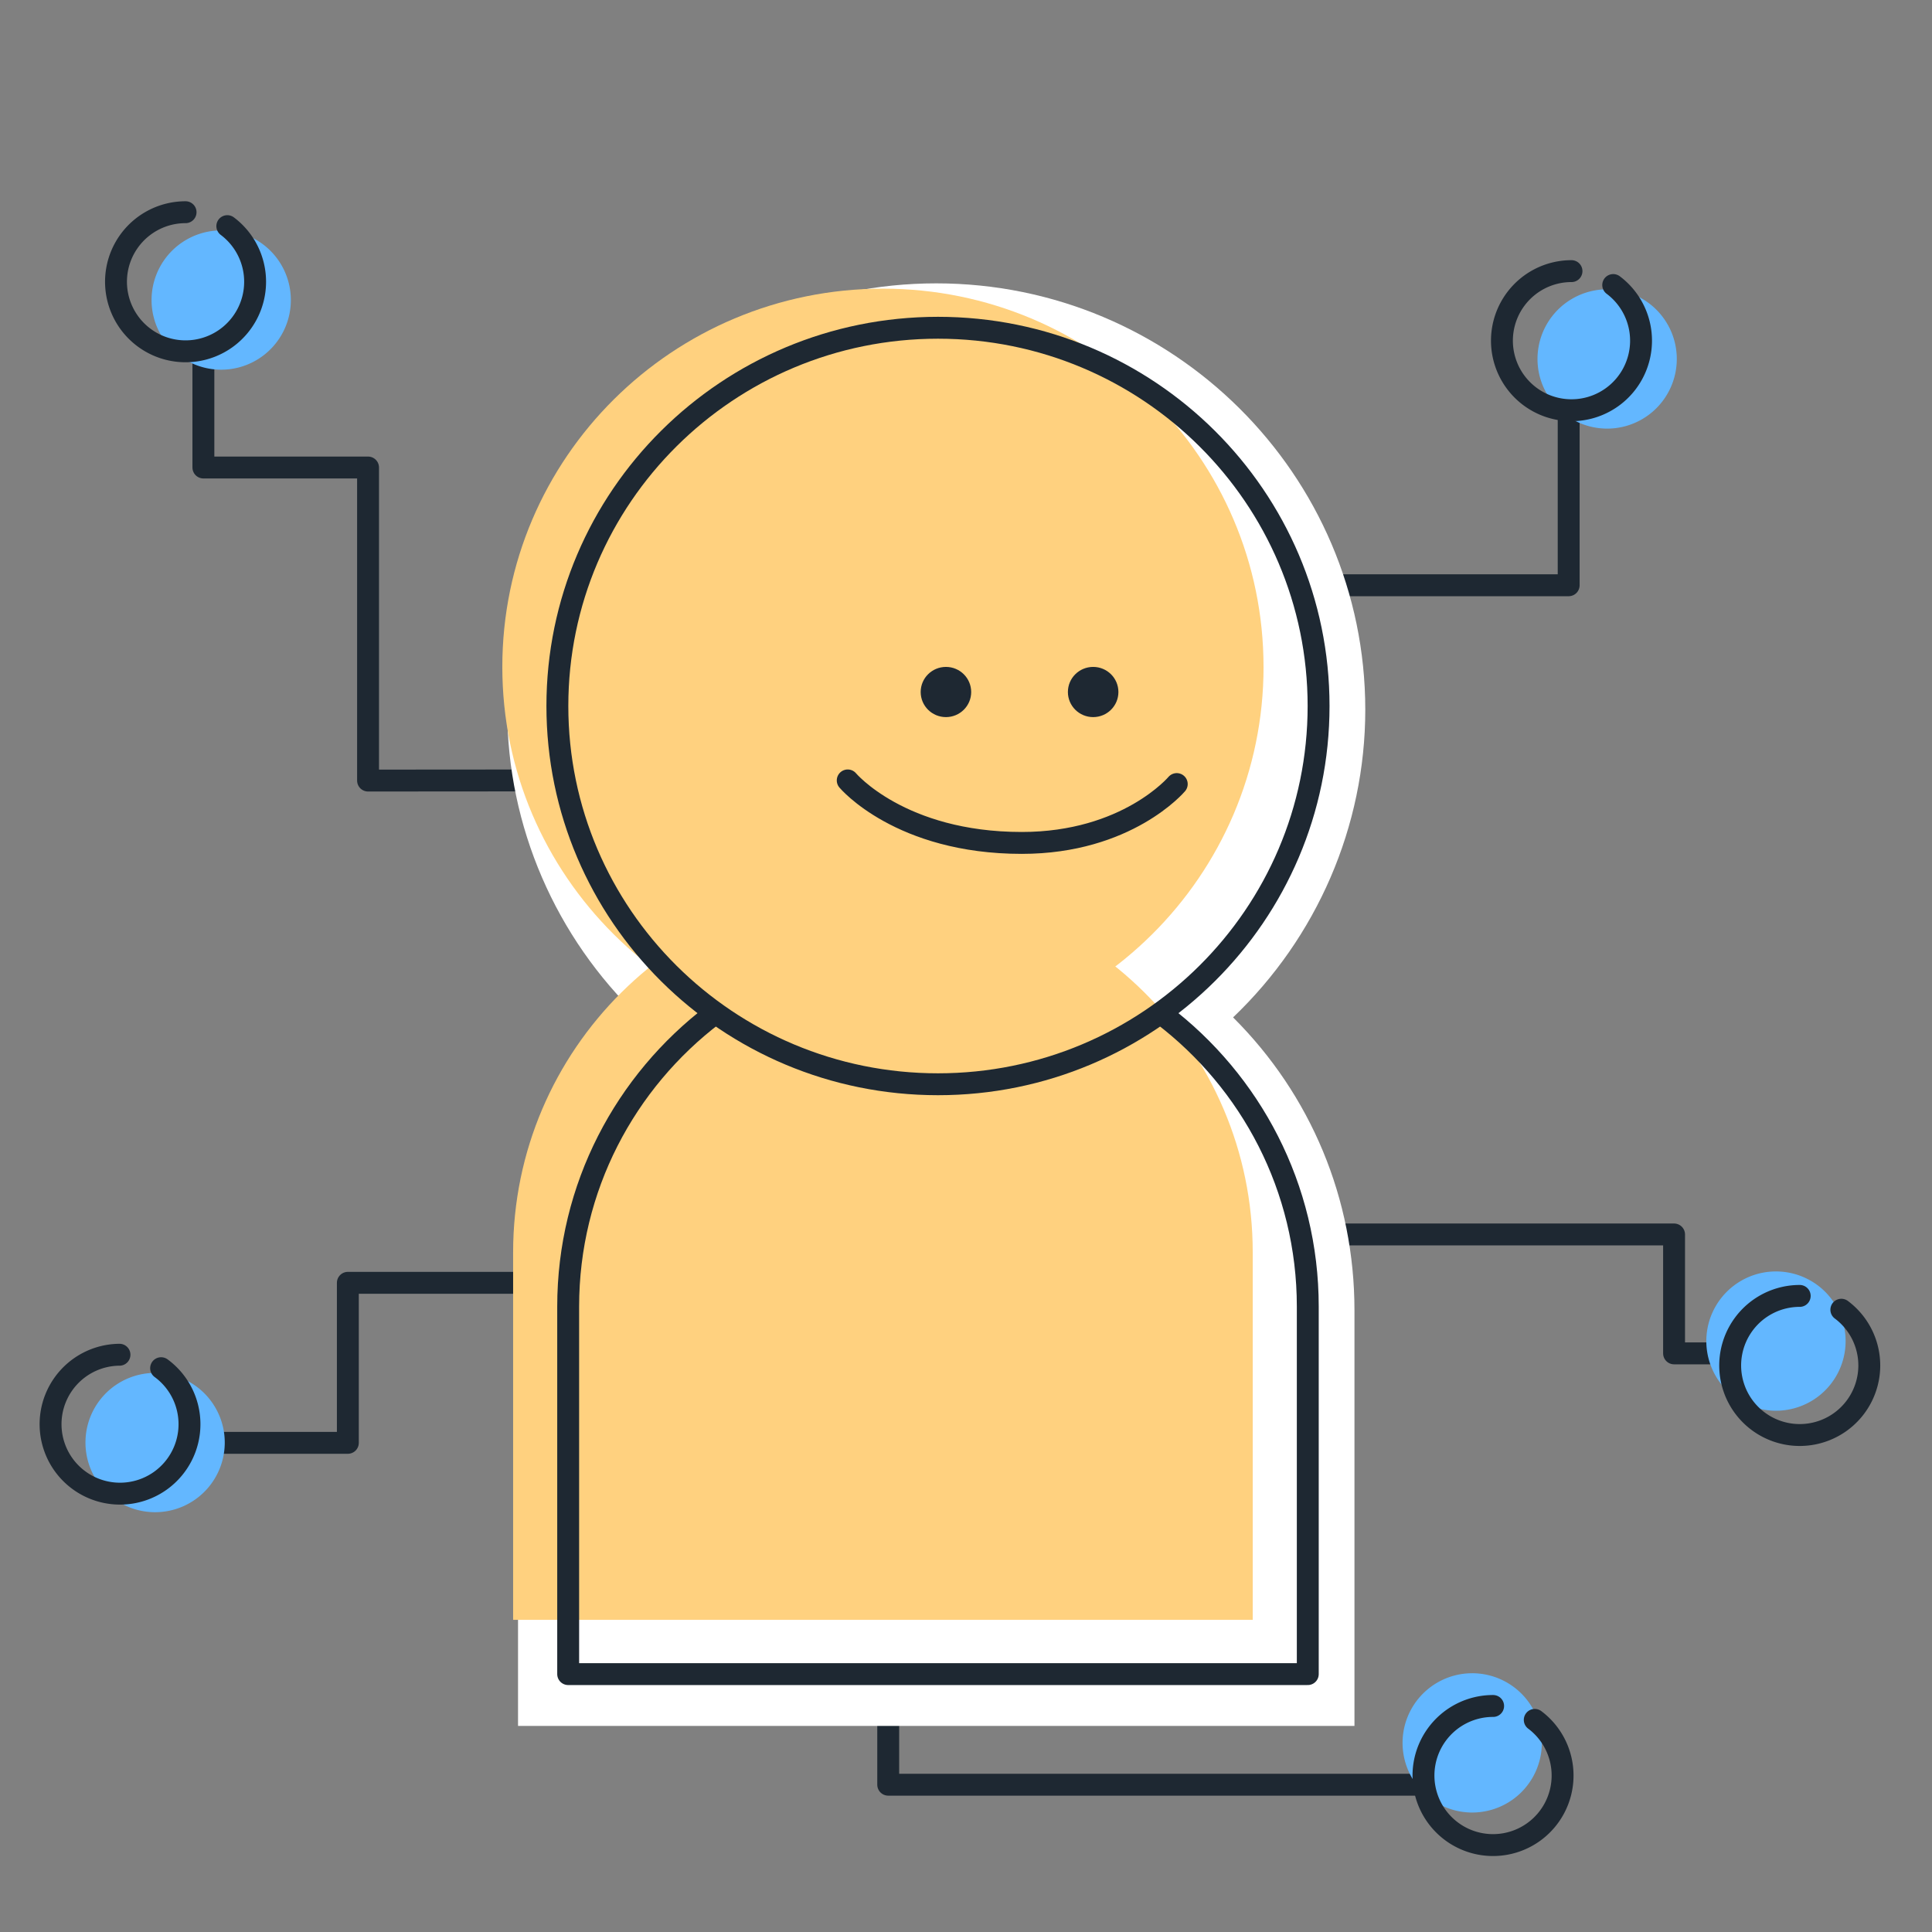
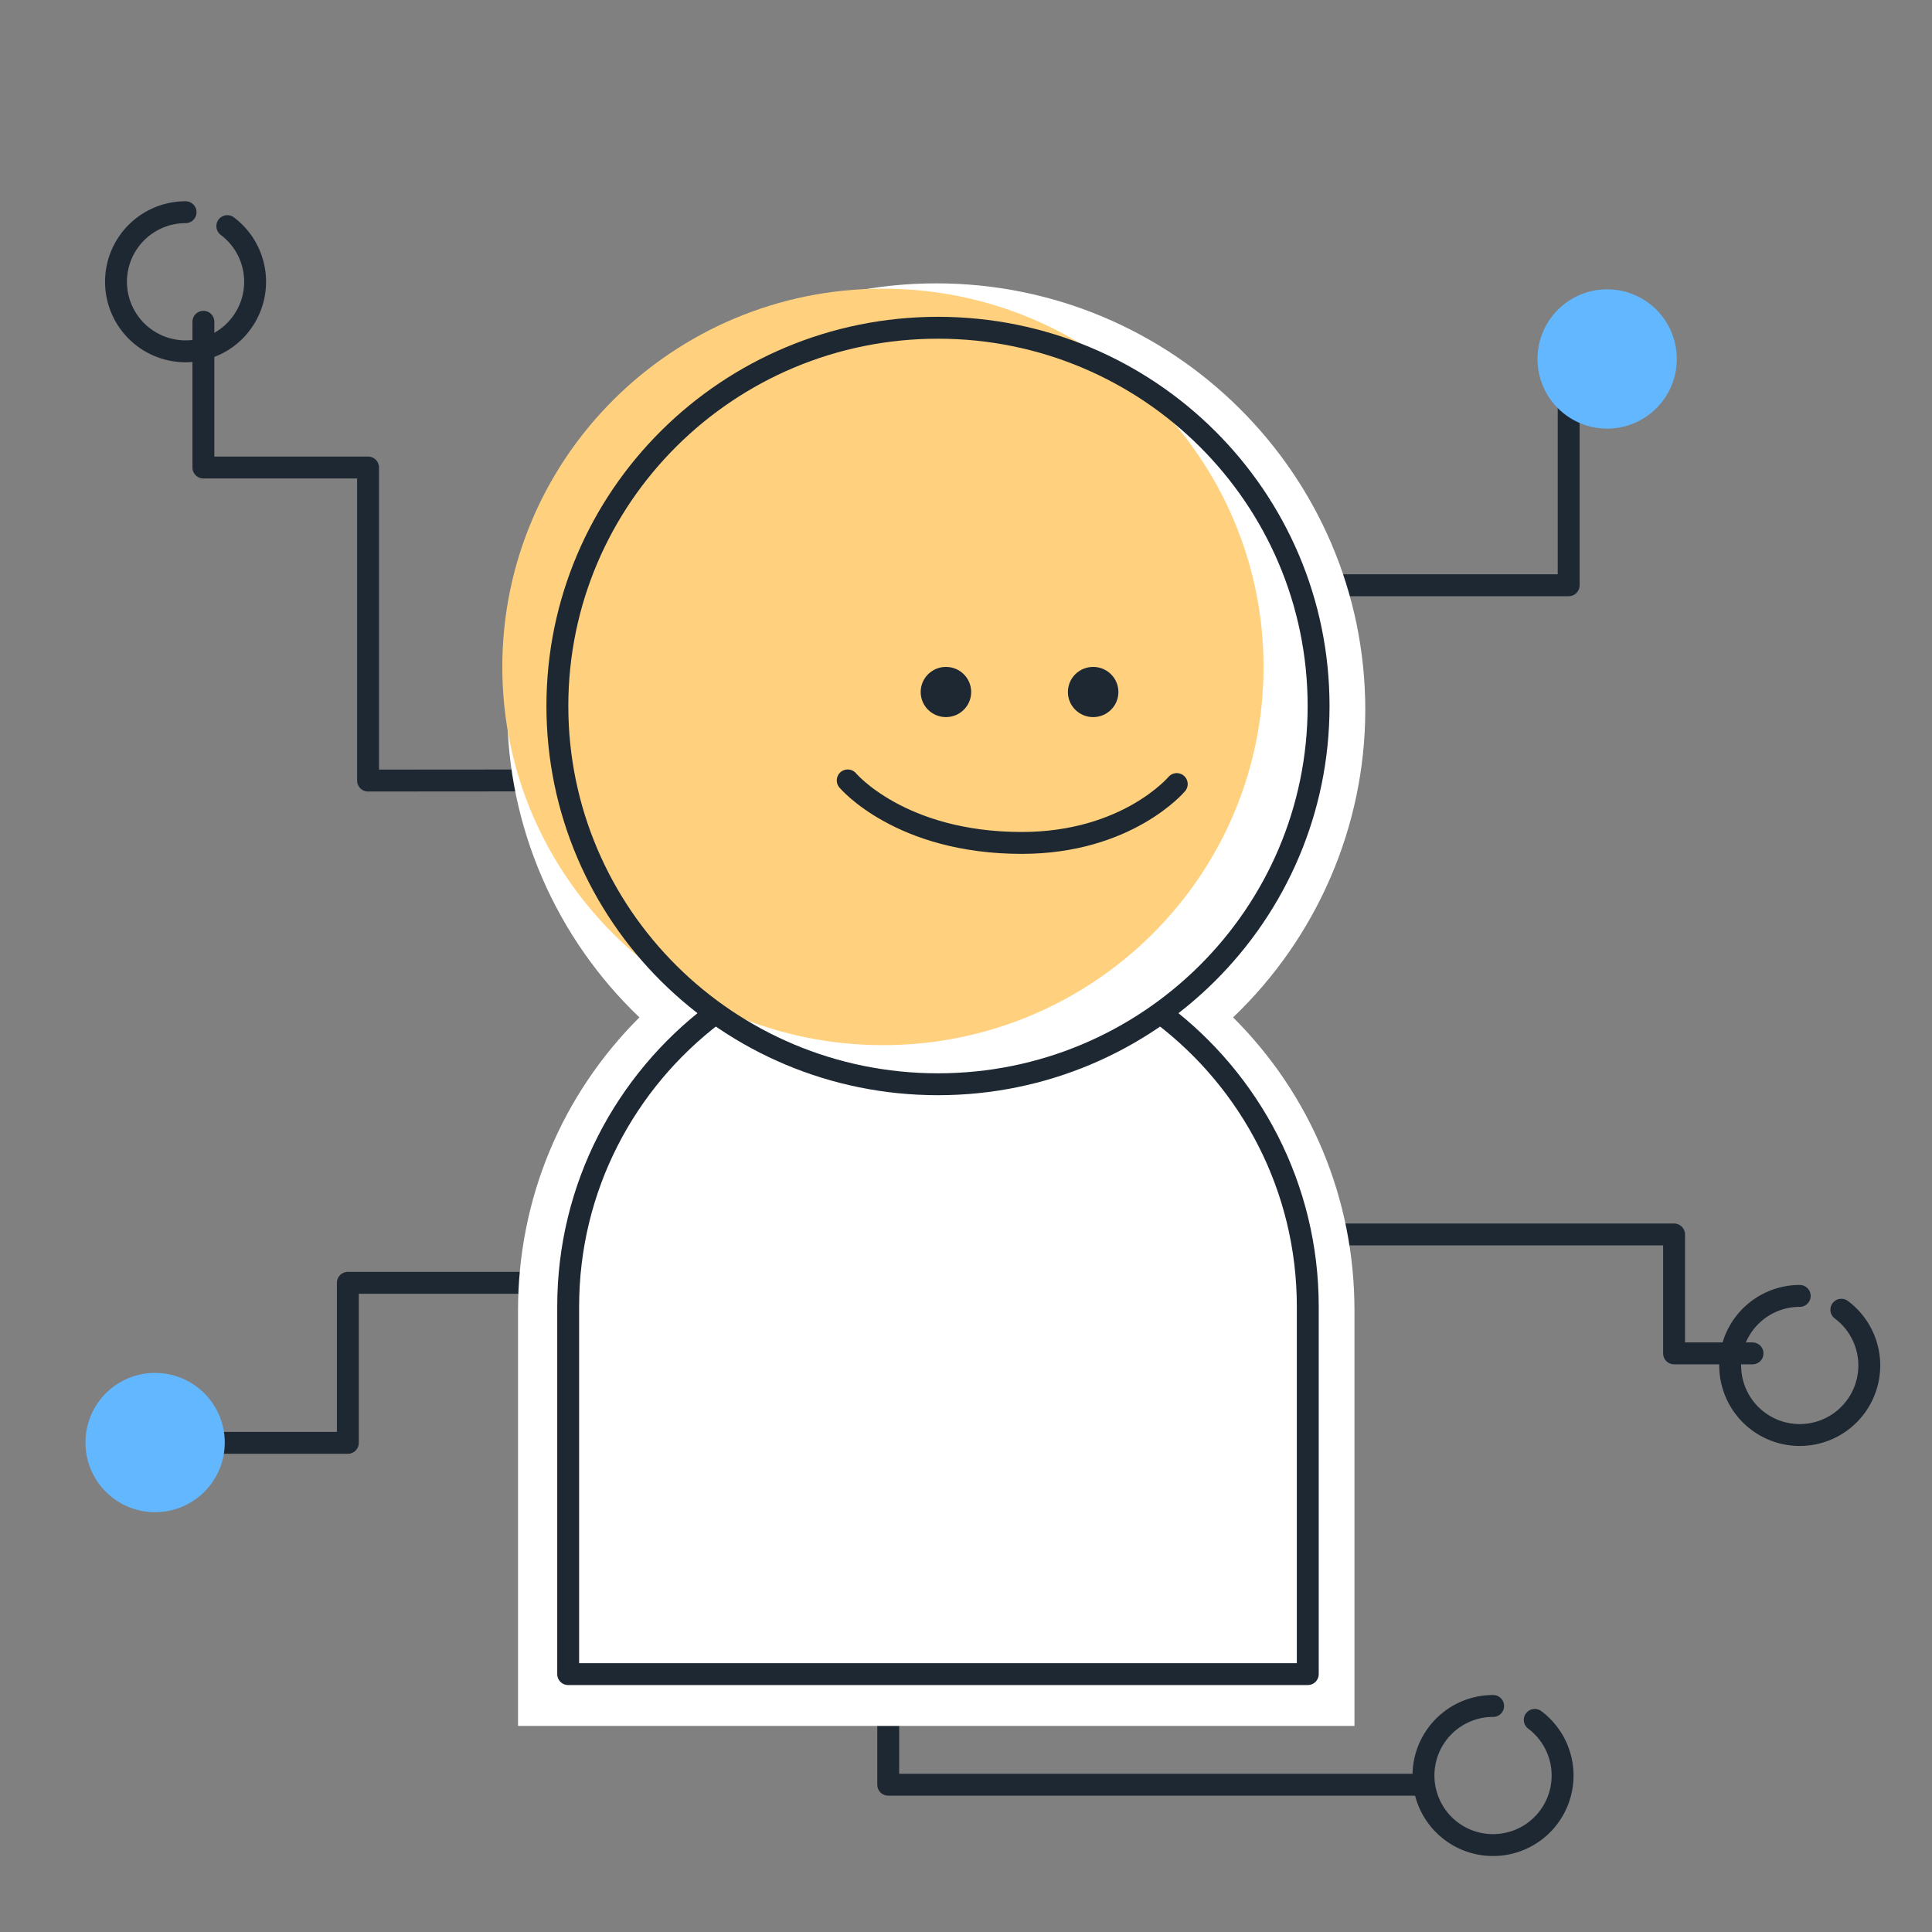
<svg xmlns="http://www.w3.org/2000/svg" width="105" height="105" viewBox="0 0 105 105">
  <rect x="0" y="0" width="105" height="105" fill="#808080" stroke="none" />
  <g fill="none" fill-rule="evenodd">
    <path d="M0 0h105v105H0z" />
    <path stroke="#1E2832" stroke-width="1.19" stroke-linecap="round" stroke-linejoin="round" d="M11.054 17.488v7.92h8.949v17.014l10.876-.008M85.254 19.015v12.793H68.28M71.662 67.09h19.32v6.463h4.264M30.88 69.718H18.905v8.697H6.117M77.362 96.995H48.273v-10.11" />
    <path d="M83.56 19.509a3.785 3.785 0 1 1 7.57 0 3.785 3.785 0 0 1-7.57 0z" fill="#63B7FF" fill-rule="nonzero" />
-     <path d="M87.675 15.491a3.78 3.78 0 1 1-2.268-.756" stroke="#1E2832" stroke-width="1.19" stroke-linecap="round" stroke-linejoin="round" />
-     <path d="M92.735 72.89a3.785 3.785 0 1 1 7.57-.01 3.785 3.785 0 0 1-7.57.01z" fill="#63B7FF" fill-rule="nonzero" />
+     <path d="M92.735 72.89z" fill="#63B7FF" fill-rule="nonzero" />
    <path d="M100.073 71.181a3.78 3.78 0 1 1-2.263-.751" stroke="#1E2832" stroke-width="1.19" stroke-linecap="round" stroke-linejoin="round" />
-     <path d="M76.226 94.727a3.785 3.785 0 1 1 7.57-.01 3.785 3.785 0 0 1-7.57.01z" fill="#63B7FF" fill-rule="nonzero" />
    <path d="M83.411 93.472a3.78 3.78 0 1 1-2.263-.756" stroke="#1E2832" stroke-width="1.19" stroke-linecap="round" stroke-linejoin="round" />
    <path d="M4.645 78.38a3.78 3.78 0 0 1 3.78-3.765 3.785 3.785 0 1 1-3.78 3.785v-.02z" fill="#63B7FF" fill-rule="nonzero" />
-     <path d="M8.756 74.358a3.775 3.775 0 1 1-2.263-.731" stroke="#1E2832" stroke-width="1.19" stroke-linecap="round" stroke-linejoin="round" />
-     <path d="M8.237 16.307a3.785 3.785 0 1 1 7.57 0 3.785 3.785 0 0 1-7.57 0z" fill="#63B7FF" fill-rule="nonzero" />
    <path d="M12.354 12.29a3.78 3.78 0 1 1-2.269-.757" stroke="#1E2832" stroke-width="1.19" stroke-linecap="round" stroke-linejoin="round" />
    <path d="M73.612 93.8V71.212c0-6.055-2.371-11.71-6.597-15.919 4.549-4.34 7.185-10.379 7.185-16.721C74.2 25.795 63.74 15.4 50.883 15.4c-12.856 0-23.316 10.395-23.316 23.172 0 6.34 2.637 12.38 7.184 16.721-4.224 4.21-6.597 9.862-6.597 15.919V93.8h45.458z" fill="#FFF" />
    <path d="M37.89 56.276h.201c-5.266-3.726-8.704-9.838-8.704-16.752 0-11.354 9.261-20.557 20.685-20.557s20.685 9.203 20.685 20.557c0 6.923-3.446 13.042-8.724 16.766l.24.001c4.8 3.65 7.897 9.402 7.897 15.873v19.973H29.974V72.164c0-6.48 3.105-12.239 7.916-15.888" fill="#FFF" />
-     <path d="M27.887 88.035h40.196V68.06c0-11.03-8.998-19.973-20.098-19.973S27.887 57.03 27.887 68.061v19.974z" fill="#FFD17F" />
    <path d="M38.795 55.123c-4.811 3.649-7.916 9.408-7.916 15.887v19.974h40.196V71.01c0-6.47-3.096-12.222-7.897-15.872" stroke="#1E2832" stroke-width="1.19" stroke-linecap="round" stroke-linejoin="round" />
    <path d="M68.67 36.245c0-11.353-9.26-20.557-20.685-20.557-11.424 0-20.685 9.204-20.685 20.557 0 11.354 9.261 20.557 20.685 20.557S68.671 47.6 68.671 36.245" fill="#FFD17F" />
    <path d="M71.662 38.37c0-11.353-9.26-20.557-20.685-20.557-11.424 0-20.685 9.204-20.685 20.557 0 11.354 9.26 20.557 20.685 20.557 11.424 0 20.685-9.203 20.685-20.557z" stroke="#1E2832" stroke-width="1.19" stroke-linecap="round" stroke-linejoin="round" />
    <path d="M60.783 37.61c0-.754-.614-1.365-1.372-1.365-.759 0-1.373.61-1.373 1.364 0 .754.614 1.364 1.373 1.364.758 0 1.372-.61 1.372-1.364M52.782 37.61c0-.754-.614-1.365-1.372-1.365-.758 0-1.373.61-1.373 1.364 0 .754.615 1.364 1.373 1.364s1.372-.61 1.372-1.364" fill="#1E2832" />
    <path d="M63.954 42.612s-2.689 3.199-8.424 3.199c-6.61 0-9.458-3.397-9.458-3.397" stroke="#1E2832" stroke-width="1.19" stroke-linecap="round" stroke-linejoin="round" />
  </g>
</svg>